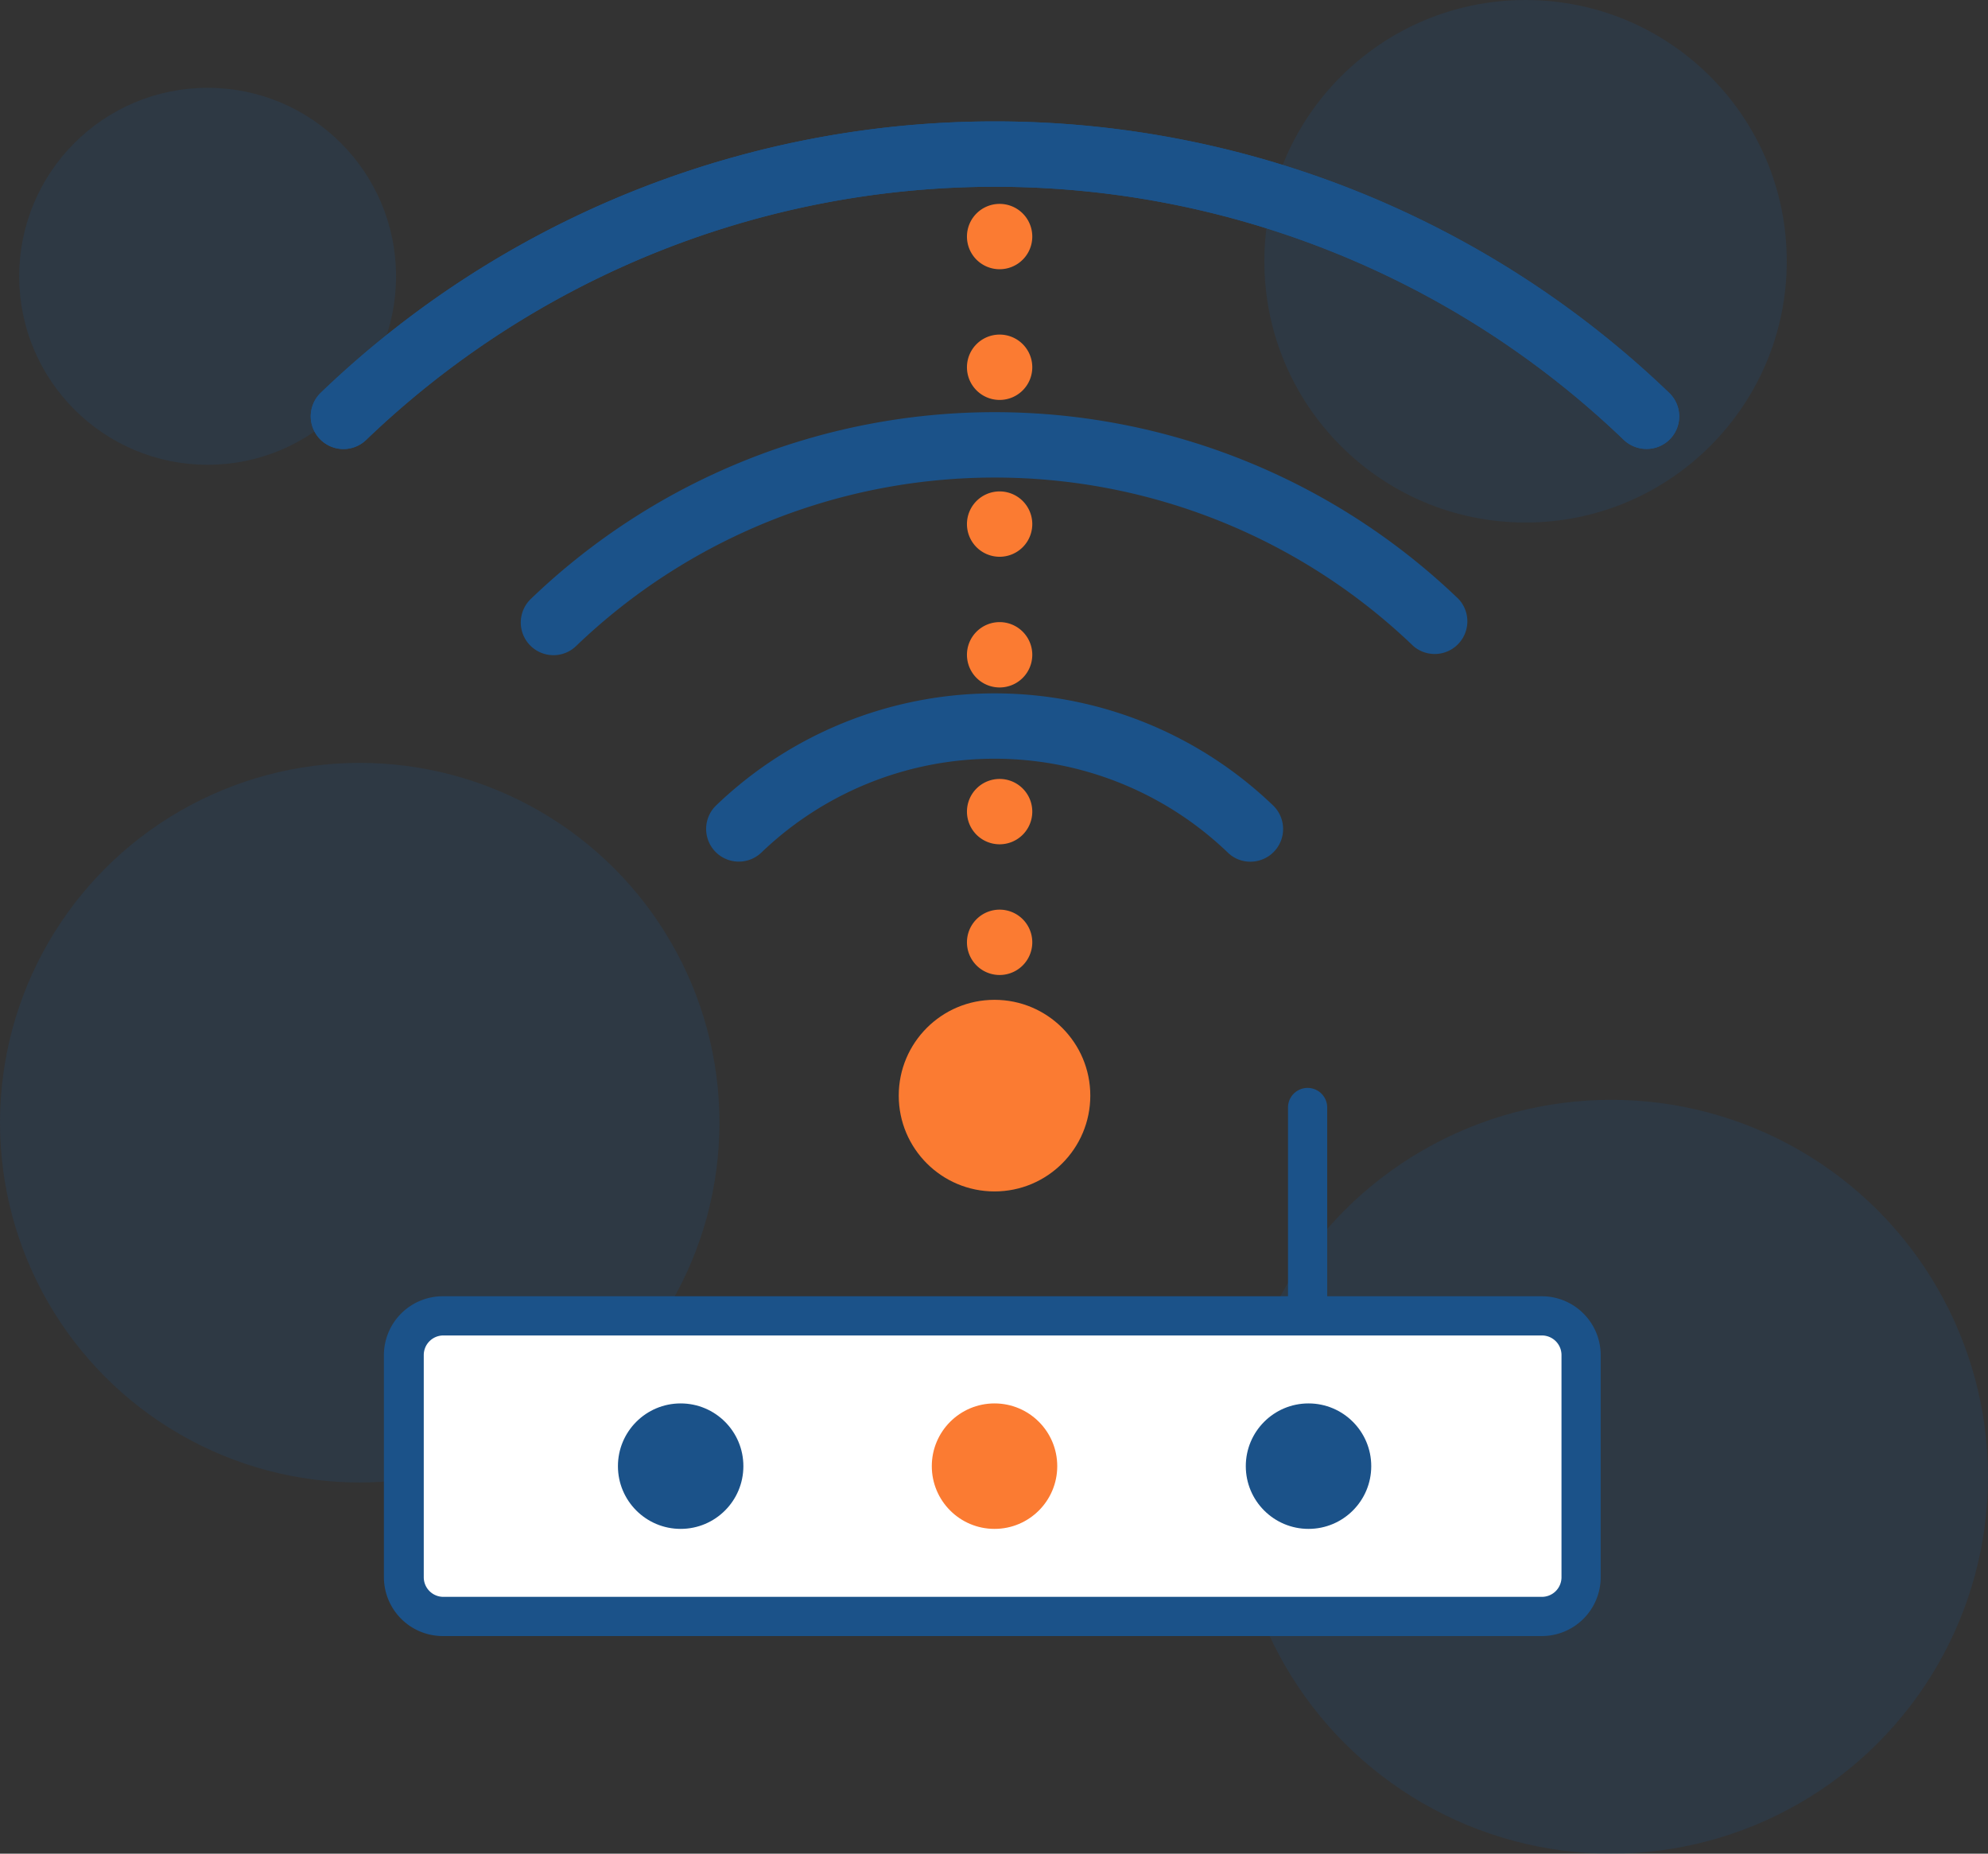
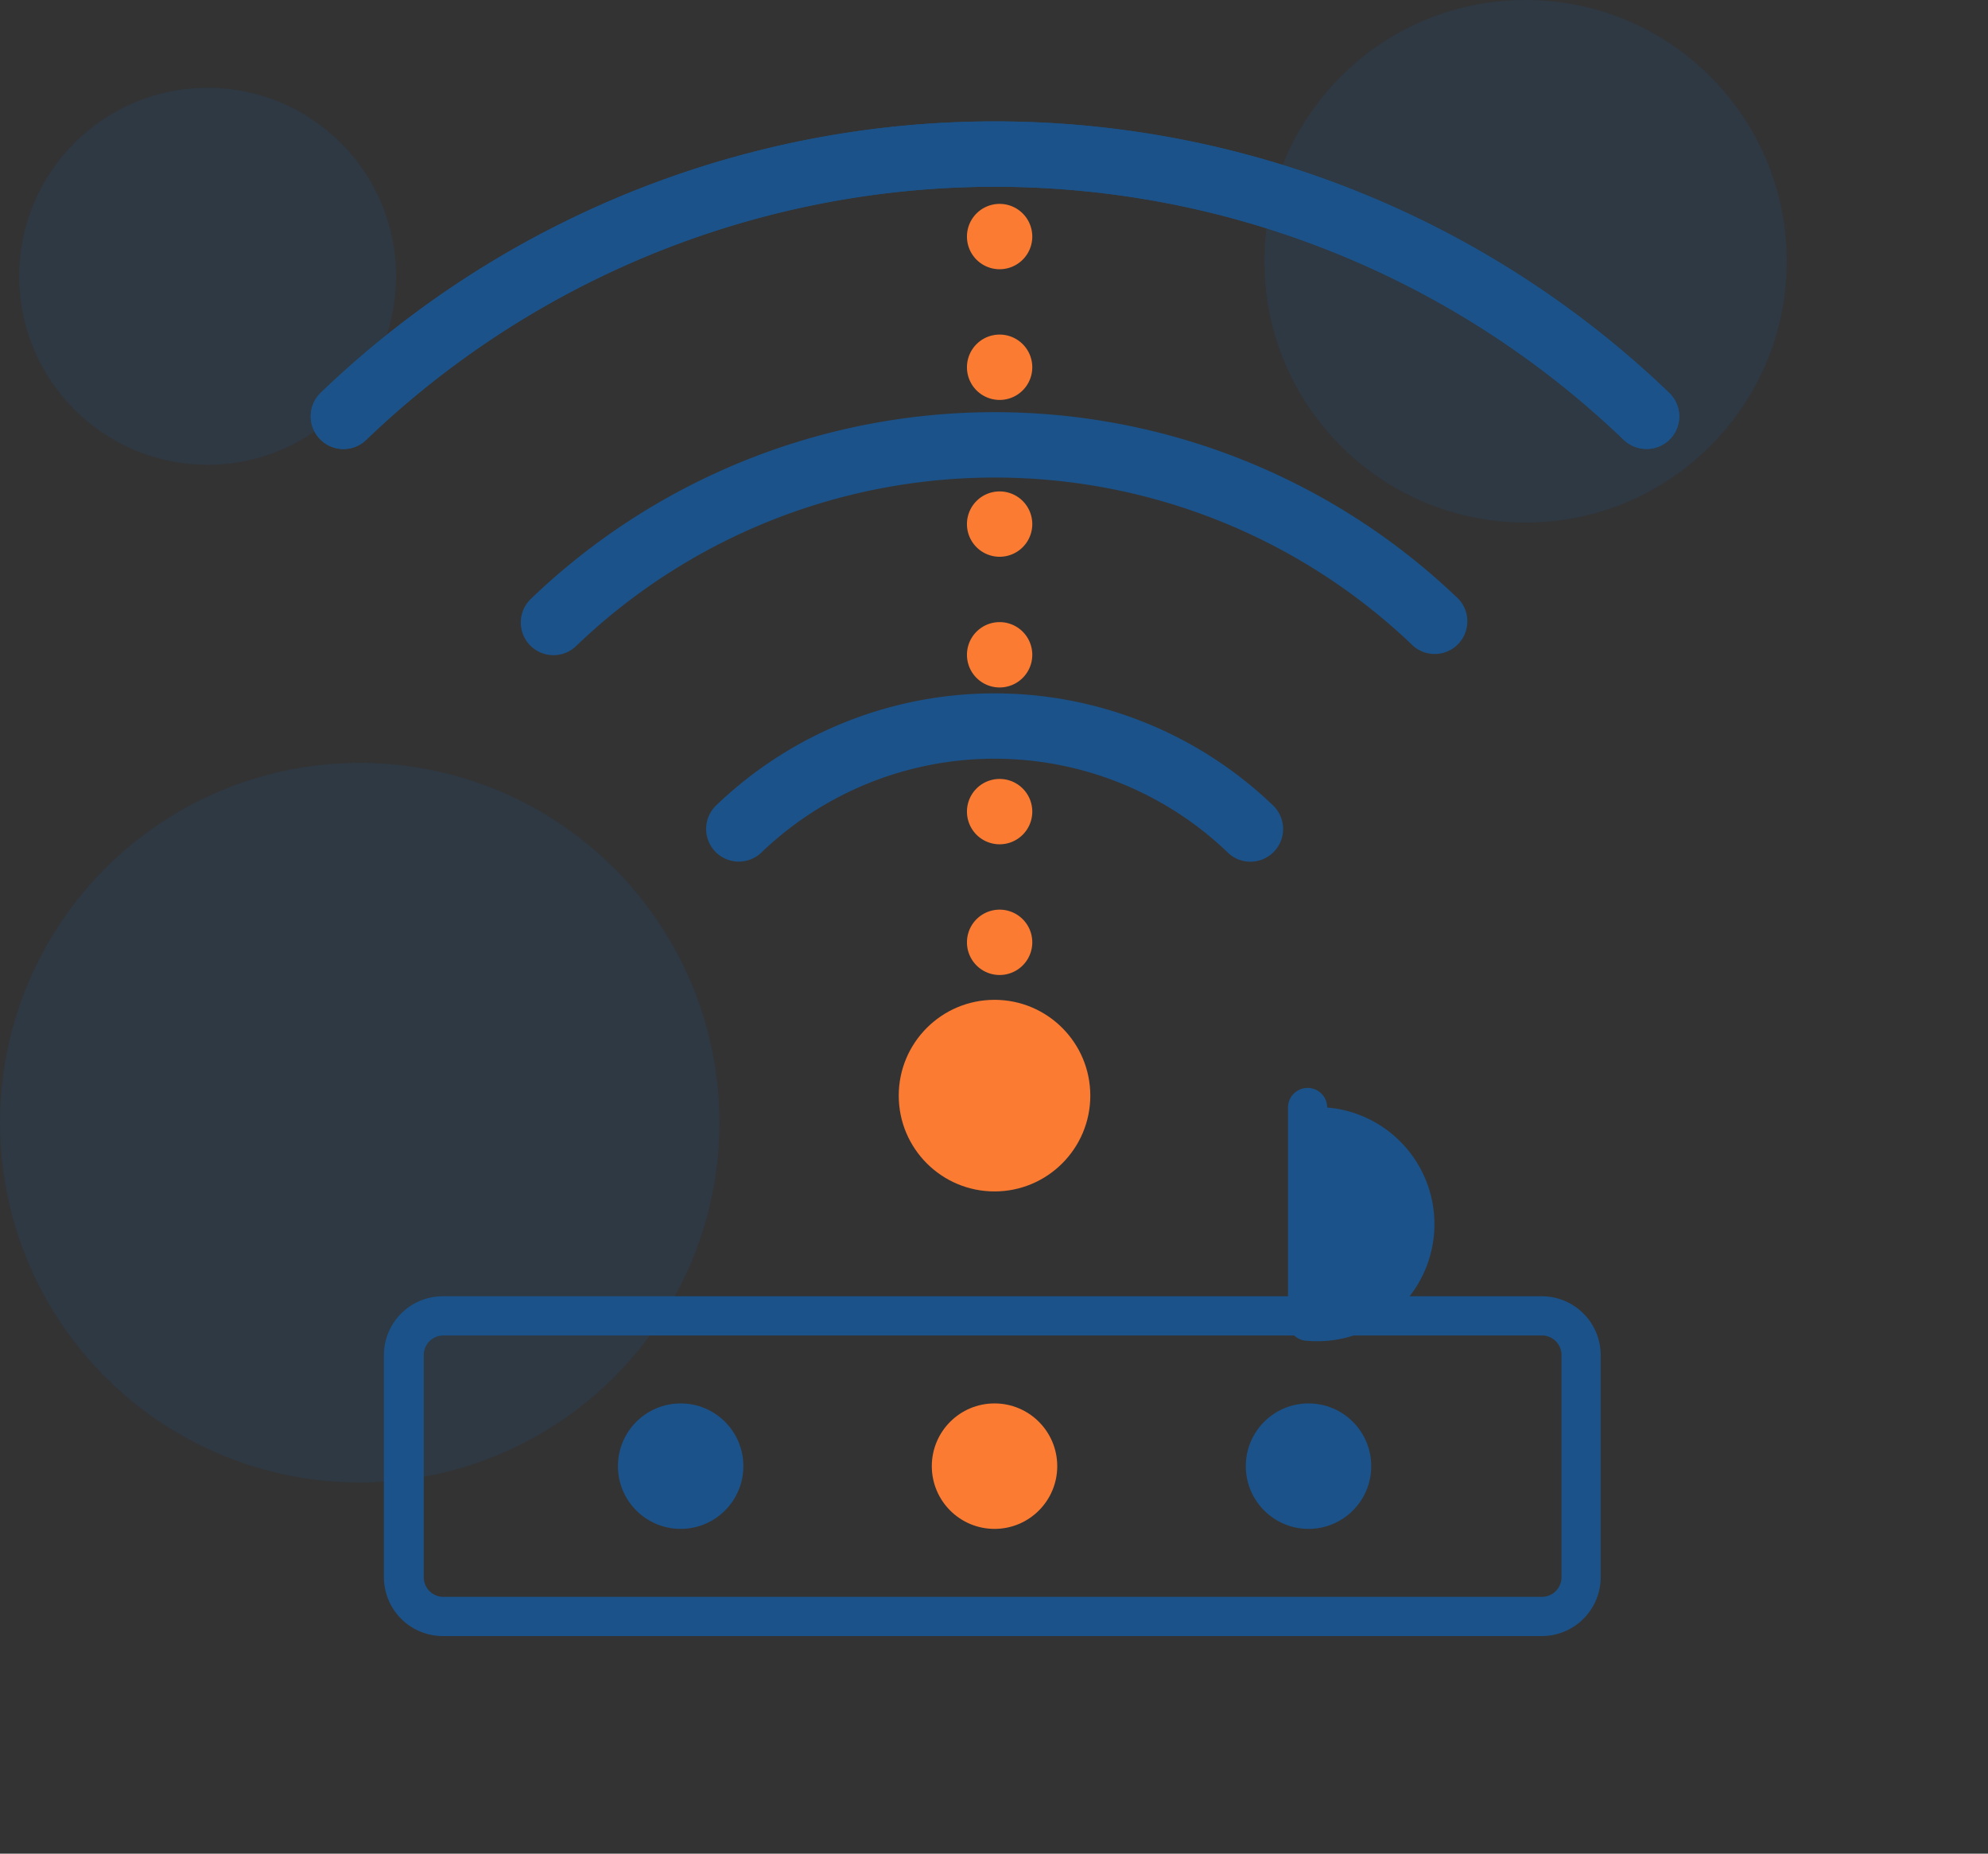
<svg xmlns="http://www.w3.org/2000/svg" viewBox="0 0 152.14 141.83">
  <rect x="0" y="0" width="152.14" height="141.83" fill="#333333" stroke="none" />
  <defs>
    <style>.cls-1,.cls-2{fill:#1b5289;}.cls-1{opacity:0.2;}.cls-3{fill:#fff;}.cls-4{fill:#fb7b32;}</style>
  </defs>
  <g id="Icons">
-     <circle class="cls-1" cx="123.3" cy="112.99" r="28.84" />
    <circle class="cls-1" cx="15.89" cy="21.14" r="14.42" />
    <circle class="cls-1" cx="116.75" cy="19.99" r="19.99" />
    <circle class="cls-1" cx="27.53" cy="85.9" r="27.53" />
-     <path class="cls-2" d="M100.07,102.59a1.5,1.5,0,0,1-1.5-1.5V84.74a1.5,1.5,0,0,1,3,0v16.35A1.5,1.5,0,0,1,100.07,102.59Z" />
-     <rect class="cls-3" x="30.88" y="100.69" width="90.07" height="22.99" rx="3" transform="translate(151.83 224.37) rotate(-180)" />
+     <path class="cls-2" d="M100.07,102.59a1.5,1.5,0,0,1-1.5-1.5V84.74a1.5,1.5,0,0,1,3,0A1.5,1.5,0,0,1,100.07,102.59Z" />
    <path class="cls-2" d="M118,125.18H33.88a4.51,4.51,0,0,1-4.5-4.5v-17a4.51,4.51,0,0,1,4.5-4.5H118a4.51,4.51,0,0,1,4.5,4.5v17A4.51,4.51,0,0,1,118,125.18Zm-84.07-23a1.5,1.5,0,0,0-1.5,1.5v17a1.5,1.5,0,0,0,1.5,1.5H118a1.5,1.5,0,0,0,1.5-1.5v-17a1.5,1.5,0,0,0-1.5-1.5Z" />
    <circle class="cls-4" cx="76.11" cy="83.83" r="7.33" />
    <circle class="cls-4" cx="76.11" cy="112.18" r="4.8" />
    <circle class="cls-2" cx="52.09" cy="112.18" r="4.8" />
    <circle class="cls-2" cx="100.14" cy="112.18" r="4.8" />
    <path class="cls-2" d="M95.69,65.93a2.45,2.45,0,0,1-1.73-.7,25.77,25.77,0,0,0-35.69,0,2.5,2.5,0,0,1-3.46-3.61,30.77,30.77,0,0,1,42.61,0,2.5,2.5,0,0,1-1.73,4.31Z" />
    <path class="cls-2" d="M42.35,50.13a2.5,2.5,0,0,1-1.73-4.3,51.23,51.23,0,0,1,71,0,2.5,2.5,0,0,1-3.46,3.6,46.25,46.25,0,0,0-64.07,0A2.49,2.49,0,0,1,42.35,50.13Z" />
    <path class="cls-2" d="M126,34.35a2.52,2.52,0,0,1-1.73-.69,69.47,69.47,0,0,0-96.25,0,2.5,2.5,0,1,1-3.47-3.61,74.48,74.48,0,0,1,103.18,0,2.49,2.49,0,0,1-1.73,4.3Z" />
    <path class="cls-2" d="M126,34.35a2.52,2.52,0,0,1-1.73-.69,69.47,69.47,0,0,0-96.25,0,2.5,2.5,0,1,1-3.47-3.61,74.48,74.48,0,0,1,103.18,0,2.49,2.49,0,0,1-1.73,4.3Z" />
    <path class="cls-4" d="M74,28.1a2.5,2.5,0,0,1,2.5-2.5h0A2.5,2.5,0,0,1,79,28.1h0a2.5,2.5,0,0,1-2.5,2.5h0A2.5,2.5,0,0,1,74,28.1Zm0-10a2.5,2.5,0,0,1,2.5-2.5h0A2.5,2.5,0,0,1,79,18.1h0a2.5,2.5,0,0,1-2.5,2.5h0A2.5,2.5,0,0,1,74,18.1Z" />
    <path class="cls-4" d="M74,50.1a2.5,2.5,0,0,1,2.5-2.5h0A2.5,2.5,0,0,1,79,50.1h0a2.5,2.5,0,0,1-2.5,2.5h0A2.5,2.5,0,0,1,74,50.1Zm0-10a2.5,2.5,0,0,1,2.5-2.5h0A2.5,2.5,0,0,1,79,40.1h0a2.5,2.5,0,0,1-2.5,2.5h0A2.5,2.5,0,0,1,74,40.1Z" />
    <path class="cls-4" d="M74,72.1a2.5,2.5,0,0,1,2.5-2.5h0A2.5,2.5,0,0,1,79,72.1h0a2.5,2.5,0,0,1-2.5,2.5h0A2.5,2.5,0,0,1,74,72.1Zm0-10a2.5,2.5,0,0,1,2.5-2.5h0A2.5,2.5,0,0,1,79,62.1h0a2.5,2.5,0,0,1-2.5,2.5h0A2.5,2.5,0,0,1,74,62.1Z" />
  </g>
</svg>